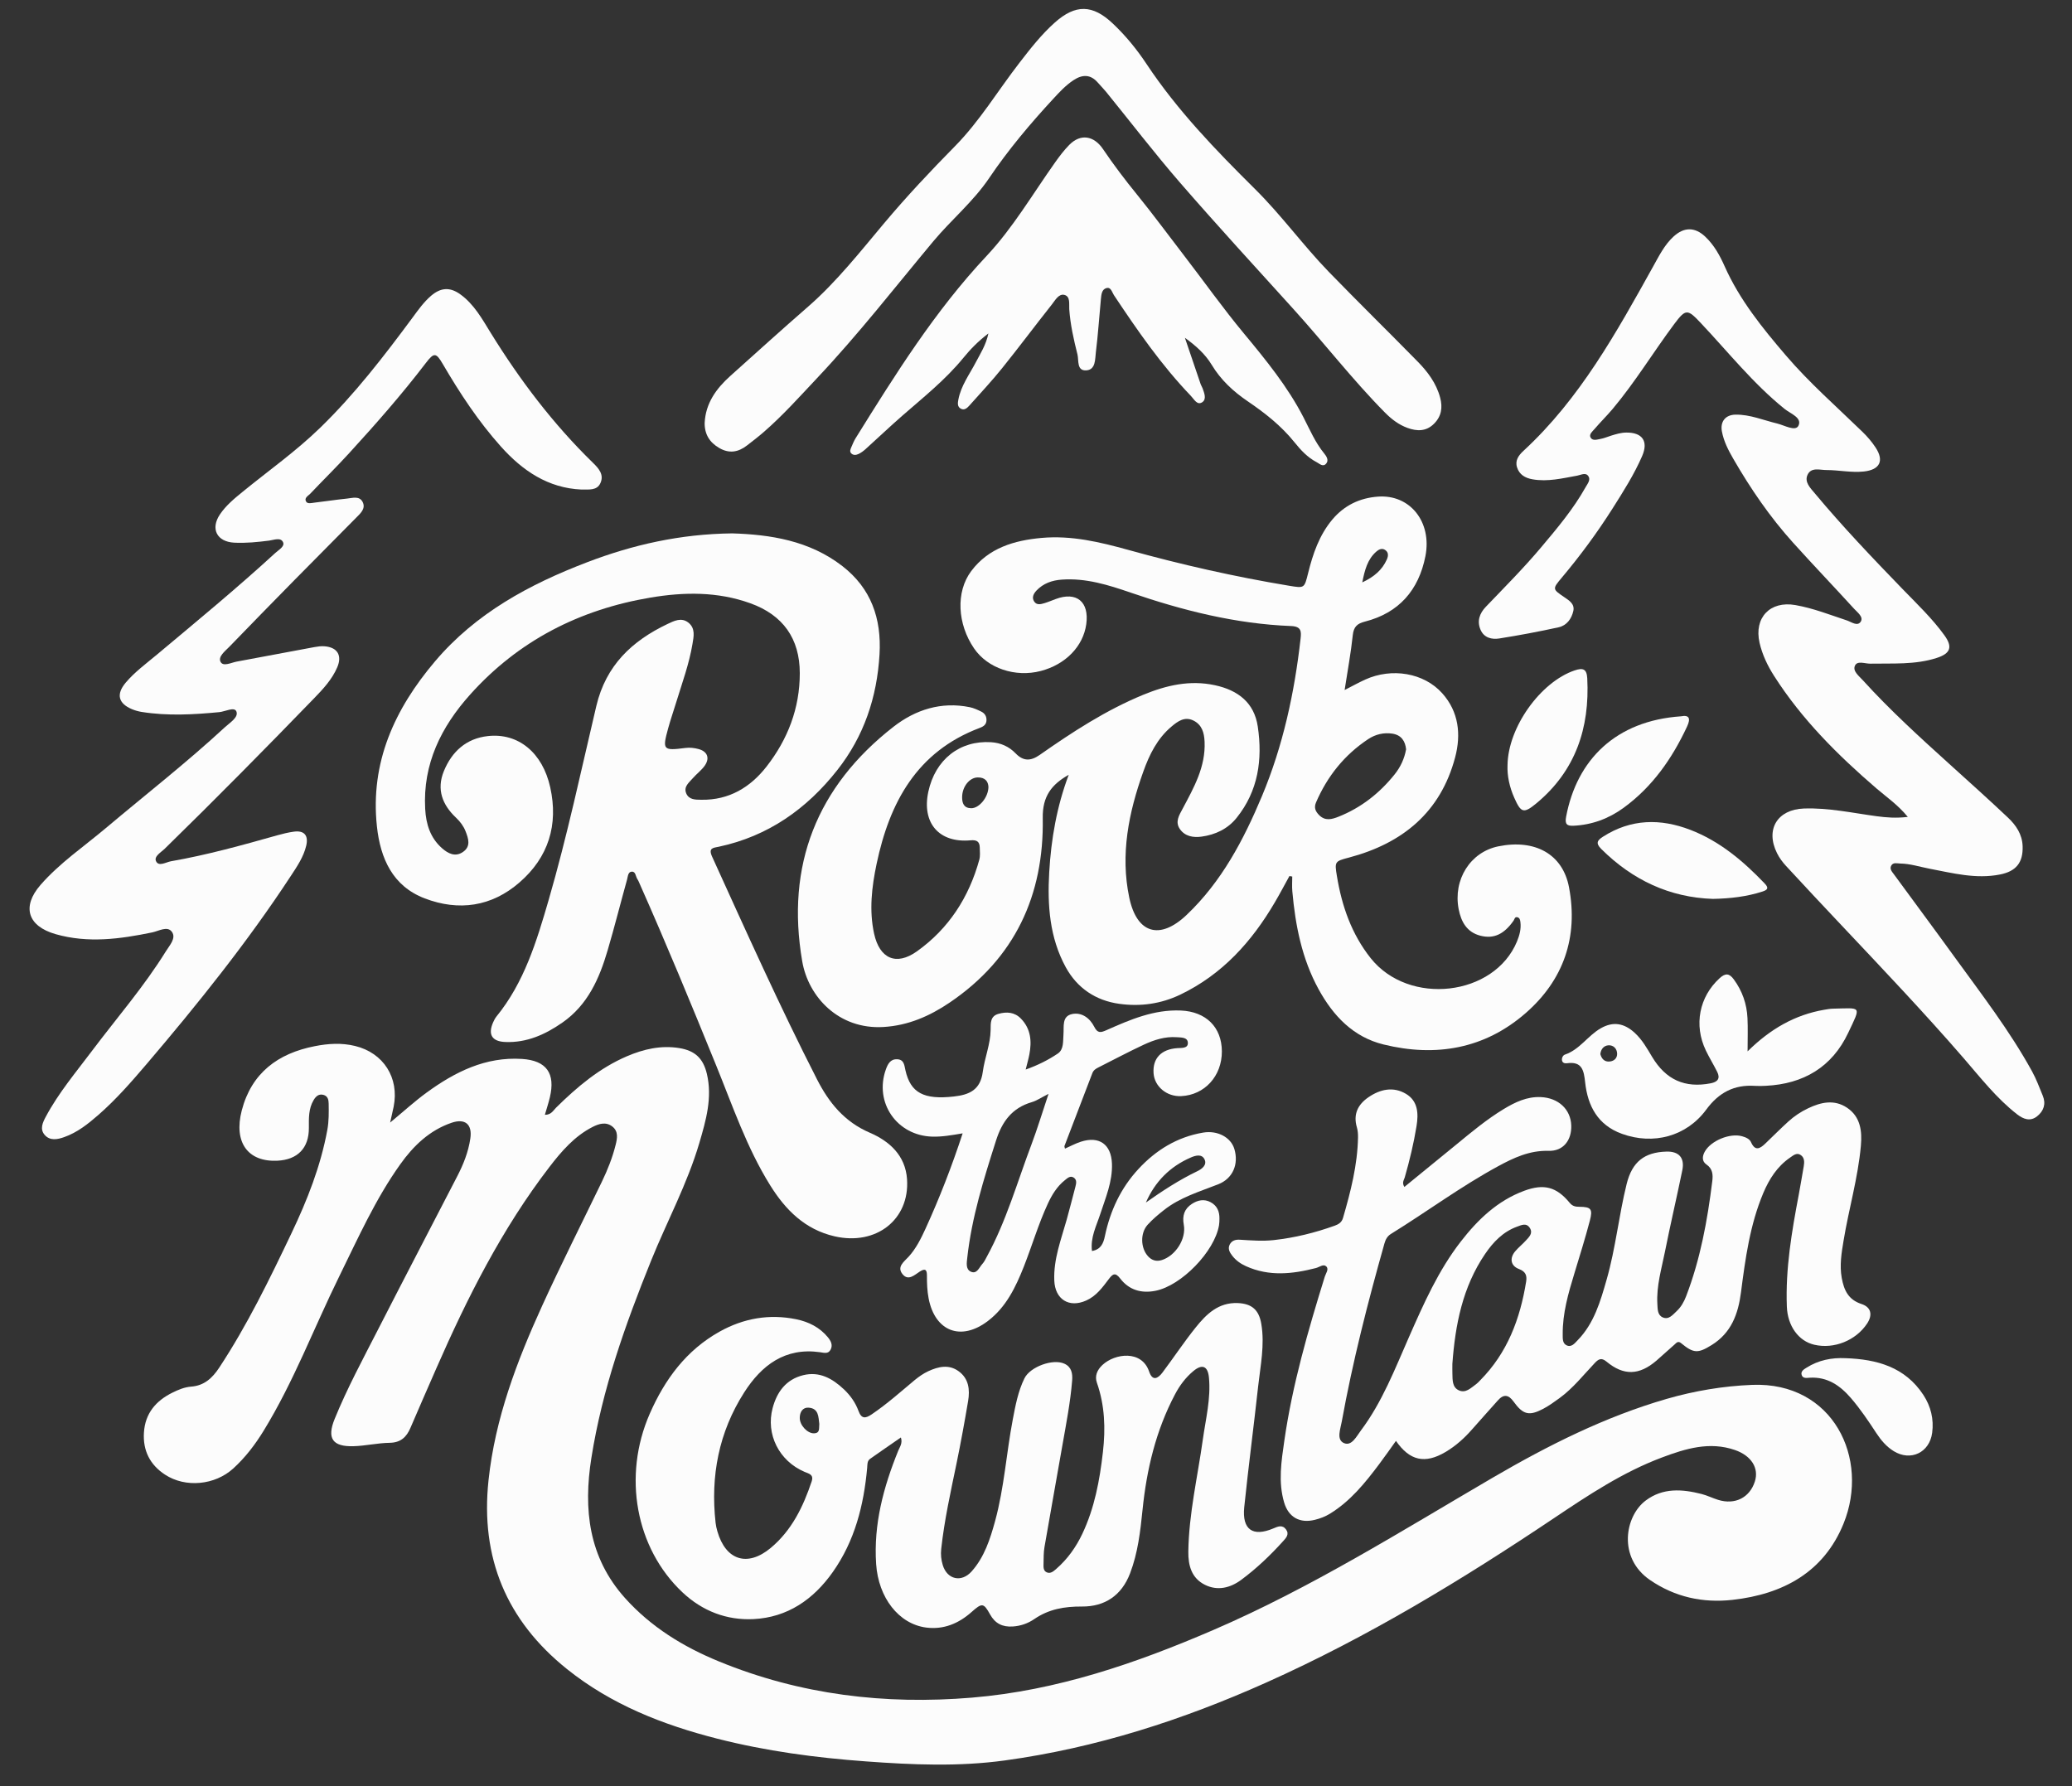
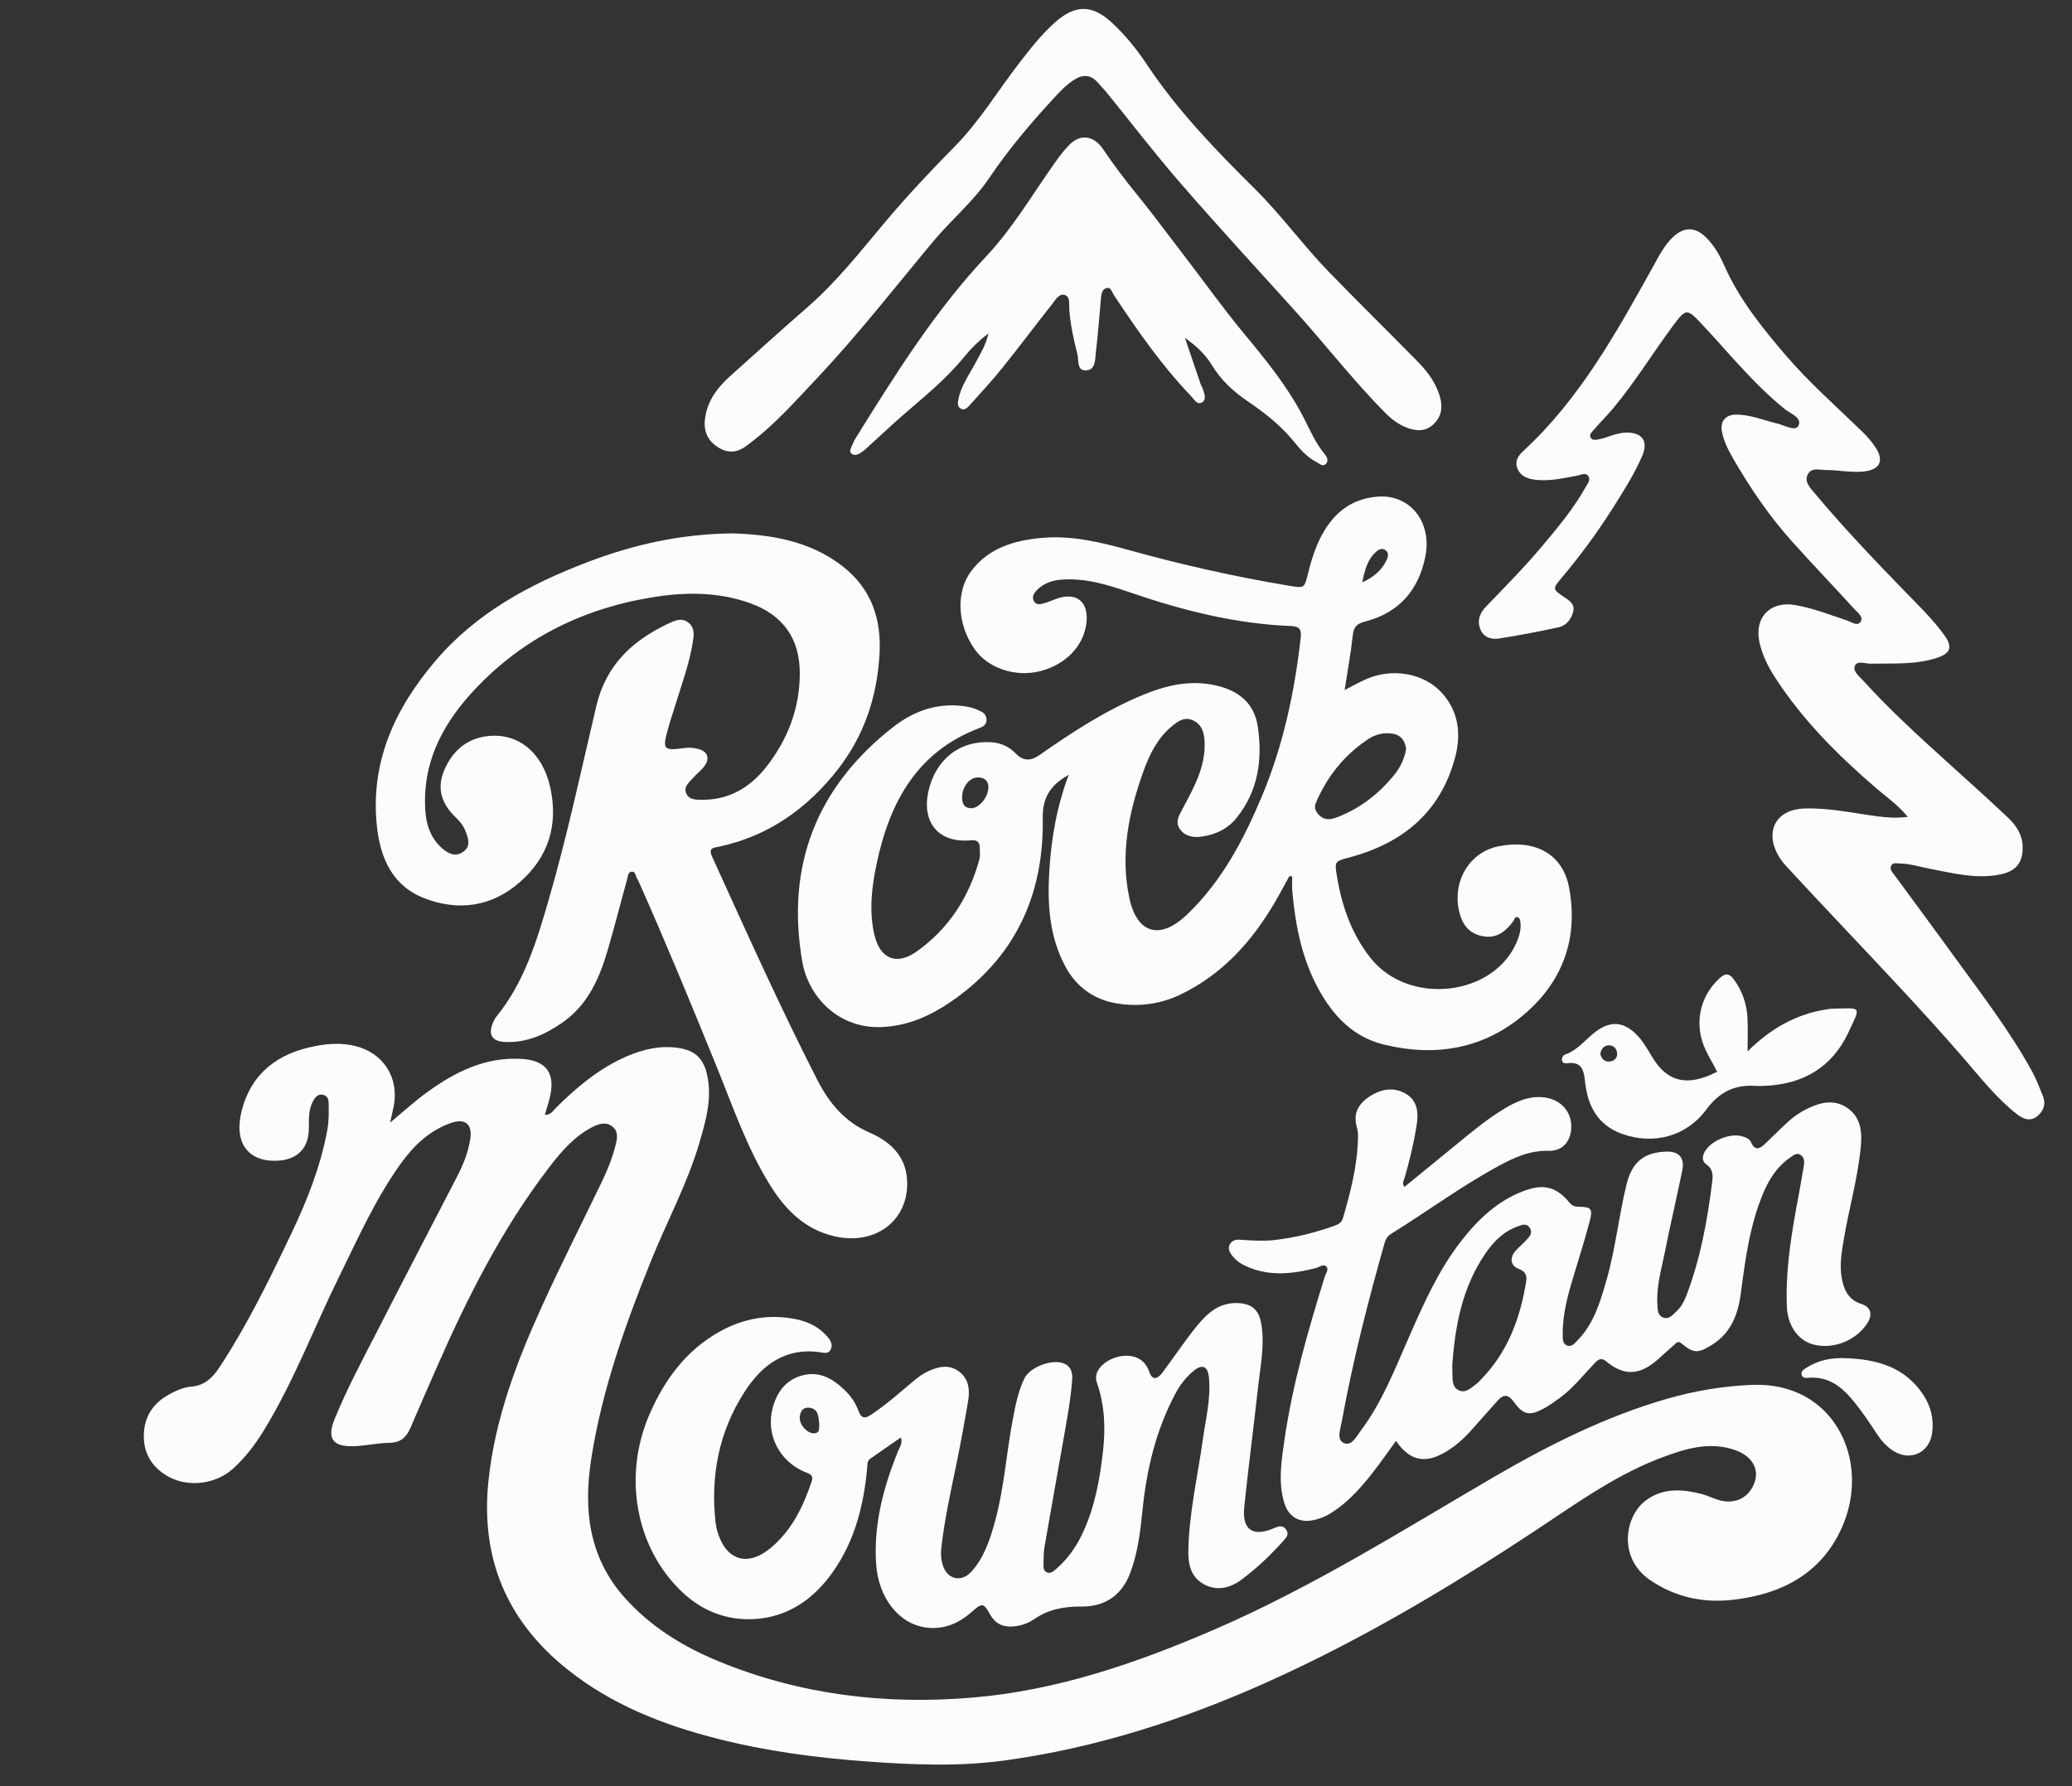
<svg xmlns="http://www.w3.org/2000/svg" width="58" height="50" viewBox="0 0 58 50" fill="none">
  <rect x="0" y="0" width="58" height="50" fill="#333333" stroke="none" />
  <g clip-path="url(#clip0_707_28)">
    <path d="M33.918 10.212C34.173 10.636 34.524 10.96 34.926 11.233C35.412 11.563 35.867 11.922 36.238 12.384C36.411 12.6 36.602 12.805 36.852 12.936C36.935 12.979 37.034 13.085 37.124 12.976C37.202 12.883 37.131 12.772 37.069 12.696C36.818 12.391 36.666 12.03 36.488 11.684C36.045 10.822 35.43 10.07 34.821 9.336C34.231 8.626 33.699 7.873 33.139 7.146C32.703 6.581 32.28 6.003 31.828 5.447C31.493 5.036 31.172 4.612 30.875 4.173C30.623 3.8 30.251 3.732 29.932 4.055C29.782 4.207 29.653 4.379 29.528 4.556C28.906 5.433 28.353 6.38 27.623 7.158C26.169 8.706 25.061 10.483 23.95 12.268C23.902 12.345 23.868 12.433 23.831 12.517C23.807 12.573 23.777 12.636 23.826 12.689C23.883 12.75 23.964 12.74 24.027 12.711C24.1 12.677 24.168 12.627 24.228 12.573C24.571 12.264 24.905 11.945 25.252 11.642C25.847 11.123 26.465 10.632 26.969 10.015C27.161 9.78 27.374 9.558 27.668 9.334C27.597 9.665 27.444 9.895 27.318 10.136C27.139 10.48 26.899 10.797 26.826 11.19C26.809 11.279 26.795 11.385 26.893 11.439C26.994 11.496 27.071 11.423 27.133 11.355C27.44 11.011 27.756 10.674 28.045 10.315C28.521 9.724 28.974 9.116 29.445 8.522C29.537 8.406 29.635 8.217 29.793 8.255C29.969 8.297 29.921 8.517 29.931 8.655C29.961 9.088 30.056 9.507 30.161 9.923C30.202 10.088 30.133 10.392 30.416 10.367C30.671 10.345 30.652 10.057 30.675 9.867C30.737 9.369 30.769 8.868 30.817 8.368C30.829 8.248 30.84 8.097 30.976 8.063C31.099 8.032 31.128 8.181 31.18 8.26C31.837 9.249 32.512 10.224 33.337 11.084C33.424 11.174 33.51 11.352 33.65 11.262C33.784 11.176 33.71 11.003 33.662 10.867C33.648 10.829 33.623 10.794 33.61 10.756C33.462 10.323 33.315 9.889 33.168 9.456C33.466 9.671 33.734 9.907 33.918 10.212Z" fill="#FCFCFC" />
-     <path d="M51.305 28.236C51.224 28.238 51.143 28.253 51.062 28.267C50.249 28.408 49.563 28.796 48.919 29.431C48.919 29.066 48.93 28.782 48.916 28.499C48.897 28.102 48.77 27.738 48.532 27.415C48.407 27.245 48.299 27.234 48.135 27.384C47.568 27.902 47.408 28.691 47.75 29.405C47.847 29.608 47.966 29.8 48.067 30.002C48.162 30.19 48.081 30.288 47.887 30.325C47.165 30.465 46.632 30.228 46.247 29.586C46.105 29.349 45.971 29.108 45.763 28.916C45.464 28.64 45.157 28.586 44.809 28.785C44.448 28.991 44.219 29.382 43.805 29.522C43.753 29.54 43.715 29.61 43.723 29.677C43.732 29.755 43.802 29.772 43.861 29.764C44.287 29.704 44.336 29.964 44.372 30.3C44.444 30.961 44.727 31.495 45.4 31.739C46.282 32.059 47.209 31.813 47.763 31.06C48.112 30.585 48.543 30.358 49.124 30.397C49.227 30.404 49.33 30.4 49.432 30.395C50.484 30.343 51.283 29.871 51.735 28.913C52.104 28.134 52.11 28.221 51.305 28.236ZM45.059 29.715C44.915 29.73 44.834 29.642 44.797 29.508C44.812 29.366 44.897 29.268 45.028 29.261C45.161 29.255 45.261 29.35 45.267 29.491C45.272 29.621 45.185 29.703 45.059 29.715Z" fill="#FCFCFC" />
+     <path d="M51.305 28.236C51.224 28.238 51.143 28.253 51.062 28.267C50.249 28.408 49.563 28.796 48.919 29.431C48.919 29.066 48.93 28.782 48.916 28.499C48.897 28.102 48.77 27.738 48.532 27.415C48.407 27.245 48.299 27.234 48.135 27.384C47.568 27.902 47.408 28.691 47.75 29.405C47.847 29.608 47.966 29.8 48.067 30.002C47.165 30.465 46.632 30.228 46.247 29.586C46.105 29.349 45.971 29.108 45.763 28.916C45.464 28.64 45.157 28.586 44.809 28.785C44.448 28.991 44.219 29.382 43.805 29.522C43.753 29.54 43.715 29.61 43.723 29.677C43.732 29.755 43.802 29.772 43.861 29.764C44.287 29.704 44.336 29.964 44.372 30.3C44.444 30.961 44.727 31.495 45.4 31.739C46.282 32.059 47.209 31.813 47.763 31.06C48.112 30.585 48.543 30.358 49.124 30.397C49.227 30.404 49.33 30.4 49.432 30.395C50.484 30.343 51.283 29.871 51.735 28.913C52.104 28.134 52.11 28.221 51.305 28.236ZM45.059 29.715C44.915 29.73 44.834 29.642 44.797 29.508C44.812 29.366 44.897 29.268 45.028 29.261C45.161 29.255 45.261 29.35 45.267 29.491C45.272 29.621 45.185 29.703 45.059 29.715Z" fill="#FCFCFC" />
    <path d="M18.93 19.655C19.095 19.116 19.291 18.586 19.384 18.027C19.42 17.815 19.47 17.588 19.268 17.428C19.073 17.275 18.869 17.381 18.688 17.466C17.69 17.941 16.961 18.626 16.692 19.765C16.264 21.58 15.877 23.405 15.357 25.197C15.021 26.351 14.675 27.502 13.895 28.458C13.857 28.506 13.829 28.562 13.804 28.618C13.652 28.962 13.773 29.155 14.146 29.169C14.749 29.193 15.266 28.958 15.746 28.623C16.453 28.13 16.778 27.392 17.009 26.603C17.203 25.945 17.37 25.279 17.554 24.618C17.577 24.535 17.578 24.405 17.686 24.4C17.796 24.395 17.791 24.533 17.84 24.606C17.863 24.639 17.879 24.678 17.895 24.715C18.645 26.402 19.349 28.108 20.044 29.818C20.508 30.957 20.903 32.127 21.558 33.179C21.988 33.87 22.534 34.419 23.363 34.609C24.526 34.876 25.467 34.139 25.39 33.01C25.345 32.343 24.895 31.944 24.347 31.708C23.635 31.402 23.203 30.867 22.869 30.213C21.824 28.166 20.885 26.07 19.933 23.979C19.819 23.728 19.973 23.735 20.124 23.702C21.501 23.408 22.581 22.645 23.438 21.557C24.183 20.611 24.55 19.521 24.62 18.316C24.678 17.312 24.383 16.471 23.583 15.849C22.655 15.128 21.554 14.964 20.498 14.931C19.04 14.948 17.716 15.249 16.433 15.74C14.816 16.358 13.316 17.168 12.175 18.516C11.048 19.846 10.358 21.343 10.551 23.135C10.647 24.028 10.99 24.806 11.889 25.149C12.84 25.512 13.759 25.383 14.54 24.704C15.354 23.999 15.635 23.089 15.402 22.039C15.188 21.07 14.508 20.511 13.658 20.605C13.053 20.671 12.65 21.036 12.424 21.588C12.215 22.101 12.383 22.53 12.768 22.893C12.881 23 12.973 23.121 13.031 23.267C13.113 23.476 13.186 23.693 12.96 23.849C12.745 23.998 12.543 23.894 12.374 23.745C12.044 23.455 11.925 23.069 11.902 22.645C11.832 21.385 12.35 20.346 13.162 19.441C14.515 17.933 16.224 17.062 18.211 16.728C19.151 16.57 20.087 16.558 21.002 16.887C21.917 17.215 22.387 17.876 22.388 18.843C22.389 19.826 22.051 20.697 21.457 21.459C21.004 22.041 20.405 22.401 19.634 22.388C19.468 22.386 19.286 22.391 19.209 22.209C19.13 22.02 19.288 21.907 19.392 21.786C19.499 21.663 19.637 21.563 19.729 21.431C19.877 21.217 19.798 21.031 19.549 20.967C19.43 20.936 19.31 20.922 19.183 20.938C18.559 21.018 18.537 20.994 18.703 20.389C18.771 20.142 18.855 19.9 18.93 19.655Z" fill="#FCFCFC" />
-     <path d="M28.578 28.514C28.399 28.33 28.177 28.317 27.949 28.381C27.716 28.446 27.732 28.641 27.73 28.831C27.724 29.235 27.562 29.613 27.51 30.006C27.443 30.51 27.136 30.647 26.698 30.695C25.863 30.788 25.488 30.596 25.345 29.96C25.313 29.818 25.308 29.66 25.113 29.652C24.921 29.644 24.85 29.79 24.797 29.938C24.466 30.867 25.108 31.79 26.095 31.818C26.37 31.826 26.638 31.778 26.947 31.726C26.641 32.659 26.3 33.535 25.909 34.392C25.781 34.67 25.645 34.948 25.435 35.179C25.306 35.321 25.096 35.461 25.265 35.669C25.426 35.867 25.601 35.688 25.75 35.593C25.907 35.494 25.948 35.553 25.947 35.709C25.946 35.924 25.954 36.137 25.995 36.351C26.175 37.274 26.904 37.553 27.657 36.976C28.166 36.587 28.432 36.031 28.66 35.455C28.889 34.873 29.065 34.271 29.328 33.702C29.445 33.448 29.588 33.212 29.81 33.036C29.879 32.981 29.958 32.901 30.056 32.965C30.148 33.026 30.128 33.125 30.104 33.217C30.023 33.525 29.945 33.833 29.86 34.139C29.703 34.7 29.487 35.249 29.512 35.847C29.533 36.372 29.923 36.62 30.403 36.407C30.687 36.282 30.863 36.037 31.042 35.8C31.151 35.656 31.222 35.614 31.358 35.791C31.605 36.112 31.95 36.213 32.347 36.133C33.074 35.987 33.998 35.034 34.123 34.3C34.134 34.239 34.134 34.177 34.135 34.116C34.139 33.916 34.071 33.752 33.889 33.654C33.706 33.555 33.526 33.596 33.364 33.701C33.153 33.838 33.09 34.03 33.137 34.285C33.211 34.684 32.903 35.153 32.523 35.273C32.367 35.322 32.24 35.281 32.134 35.165C31.927 34.936 31.914 34.519 32.124 34.286C32.26 34.135 32.419 34.002 32.58 33.875C33.031 33.518 33.576 33.359 34.101 33.152C34.511 32.991 34.679 32.588 34.553 32.165C34.456 31.838 34.082 31.637 33.679 31.705C32.952 31.828 32.358 32.193 31.864 32.728C31.371 33.261 31.076 33.897 30.928 34.605C30.887 34.8 30.821 34.975 30.567 35.02C30.519 34.642 30.687 34.327 30.794 34C30.946 33.533 31.145 33.079 31.126 32.572C31.105 32.034 30.77 31.793 30.254 31.961C30.103 32.01 29.961 32.087 29.811 32.154C29.803 32.116 29.791 32.094 29.797 32.079C30.056 31.399 30.319 30.72 30.578 30.04C30.611 29.955 30.677 29.915 30.752 29.878C31.174 29.666 31.59 29.443 32.018 29.244C32.306 29.11 32.611 29.011 32.939 29.035C33.069 29.044 33.251 29.033 33.251 29.2C33.251 29.353 33.073 29.332 32.955 29.341C32.504 29.372 32.262 29.627 32.291 30.043C32.317 30.416 32.661 30.703 33.062 30.684C33.721 30.654 34.205 30.122 34.203 29.431C34.2 28.752 33.756 28.319 33.058 28.288C32.3 28.255 31.633 28.544 30.967 28.84C30.812 28.908 30.724 28.929 30.631 28.744C30.509 28.502 30.281 28.329 30.008 28.387C29.72 28.449 29.786 28.736 29.769 28.955C29.754 29.146 29.782 29.377 29.611 29.492C29.346 29.671 29.055 29.818 28.711 29.94C28.753 29.771 28.79 29.645 28.814 29.517C28.885 29.148 28.856 28.8 28.578 28.514ZM33.334 32.402C33.463 32.346 33.642 32.294 33.718 32.455C33.795 32.615 33.638 32.727 33.517 32.785C33.008 33.03 32.54 33.335 32.076 33.663C32.332 33.076 32.752 32.654 33.334 32.402ZM28.884 30.852C29.018 30.813 29.139 30.728 29.351 30.621C29.175 31.145 29.04 31.594 28.875 32.032C28.477 33.085 28.171 34.175 27.628 35.171C27.589 35.243 27.554 35.321 27.5 35.38C27.409 35.478 27.347 35.676 27.176 35.598C27.027 35.531 27.061 35.349 27.076 35.208C27.2 34.081 27.537 33.007 27.88 31.931C28.052 31.391 28.331 31.014 28.884 30.852Z" fill="#FCFCFC" />
    <path d="M38.214 19.024C38.033 19.107 37.859 19.203 37.639 19.316C37.723 18.77 37.815 18.278 37.867 17.782C37.892 17.547 37.989 17.456 38.206 17.401C39.16 17.157 39.712 16.521 39.9 15.572C40.09 14.612 39.47 13.837 38.575 13.902C38.064 13.938 37.628 14.146 37.292 14.547C36.927 14.985 36.75 15.507 36.616 16.048C36.511 16.471 36.515 16.468 36.079 16.396C34.561 16.144 33.063 15.805 31.581 15.393C30.787 15.173 29.991 14.983 29.158 15.058C28.389 15.127 27.674 15.338 27.188 15.985C26.748 16.571 26.8 17.47 27.267 18.152C27.647 18.708 28.42 18.969 29.133 18.783C29.827 18.602 30.321 18.094 30.407 17.473C30.494 16.844 30.134 16.55 29.549 16.77C29.443 16.809 29.339 16.854 29.231 16.886C29.133 16.915 29.02 16.945 28.95 16.84C28.873 16.726 28.935 16.615 29.012 16.533C29.204 16.33 29.449 16.244 29.727 16.225C30.399 16.178 31.023 16.374 31.646 16.588C33.106 17.089 34.593 17.465 36.143 17.525C36.432 17.537 36.428 17.681 36.406 17.88C36.235 19.394 35.916 20.874 35.326 22.284C34.812 23.51 34.197 24.681 33.216 25.612C32.466 26.324 31.823 26.136 31.611 25.129C31.356 23.916 31.594 22.745 32.003 21.602C32.173 21.125 32.395 20.673 32.794 20.338C32.968 20.191 33.162 20.05 33.406 20.17C33.645 20.288 33.708 20.509 33.719 20.761C33.751 21.465 33.419 22.047 33.106 22.636C33.007 22.821 32.887 23.005 33.027 23.207C33.17 23.414 33.404 23.452 33.634 23.42C34.022 23.367 34.367 23.204 34.615 22.895C35.222 22.141 35.345 21.26 35.208 20.338C35.109 19.668 34.651 19.32 34.01 19.182C33.306 19.029 32.647 19.184 32 19.45C30.959 19.879 30.023 20.489 29.106 21.131C28.854 21.307 28.648 21.316 28.428 21.088C28.244 20.898 28.015 20.795 27.744 20.777C26.869 20.721 26.18 21.26 25.986 22.163C25.798 23.037 26.285 23.604 27.168 23.523C27.345 23.507 27.423 23.56 27.426 23.729C27.428 23.841 27.442 23.96 27.413 24.066C27.124 25.119 26.556 25.998 25.666 26.632C25.085 27.045 24.621 26.835 24.468 26.136C24.325 25.482 24.403 24.825 24.538 24.183C24.9 22.466 25.663 21.04 27.424 20.377C27.525 20.339 27.61 20.288 27.614 20.163C27.618 20.046 27.561 19.964 27.462 19.917C27.361 19.868 27.257 19.82 27.148 19.797C26.347 19.632 25.62 19.869 25.009 20.346C22.864 22.019 21.994 24.225 22.456 26.91C22.627 27.907 23.478 28.823 24.729 28.749C25.425 28.708 26.025 28.443 26.581 28.067C28.407 26.832 29.227 25.061 29.189 22.898C29.179 22.288 29.438 21.959 29.916 21.689C29.582 22.574 29.423 23.487 29.37 24.419C29.317 25.341 29.38 26.249 29.834 27.078C30.155 27.662 30.673 28.009 31.329 28.1C31.916 28.182 32.492 28.105 33.039 27.843C34.214 27.279 35.038 26.363 35.684 25.262C35.827 25.019 35.958 24.77 36.094 24.523C36.12 24.528 36.147 24.532 36.173 24.537C36.173 24.674 36.163 24.813 36.175 24.95C36.26 25.906 36.443 26.838 36.91 27.691C37.319 28.437 37.879 29.031 38.731 29.239C40.194 29.598 41.562 29.361 42.709 28.358C43.767 27.434 44.184 26.233 43.92 24.837C43.746 23.913 42.973 23.482 41.941 23.692C41.158 23.852 40.672 24.623 40.831 25.449C40.9 25.805 41.06 26.093 41.434 26.192C41.813 26.291 42.101 26.153 42.368 25.773C42.395 25.734 42.4 25.664 42.467 25.675C42.542 25.688 42.553 25.755 42.56 25.816C42.583 26.005 42.535 26.181 42.464 26.355C41.827 27.891 39.442 28.167 38.371 26.825C37.833 26.149 37.56 25.361 37.422 24.518C37.356 24.118 37.365 24.11 37.761 24.006C39.26 23.609 40.326 22.738 40.733 21.199C40.902 20.561 40.837 19.927 40.371 19.406C39.859 18.835 38.962 18.684 38.214 19.024ZM38.519 15.447C38.59 15.383 38.677 15.336 38.768 15.392C38.874 15.458 38.865 15.563 38.82 15.663C38.69 15.952 38.47 16.145 38.133 16.303C38.204 15.95 38.279 15.663 38.519 15.447ZM27.182 22.625C26.978 22.62 26.93 22.481 26.932 22.31C26.936 22.02 27.138 21.766 27.368 21.763C27.574 21.76 27.663 21.873 27.669 22.032C27.663 22.327 27.402 22.631 27.182 22.625ZM39.041 21.675C38.618 22.204 38.1 22.611 37.467 22.863C37.283 22.936 37.095 22.989 36.925 22.817C36.824 22.714 36.775 22.612 36.839 22.462C37.155 21.729 37.634 21.131 38.301 20.689C38.502 20.557 38.733 20.5 38.975 20.537C39.227 20.576 39.335 20.745 39.36 20.975C39.312 21.242 39.202 21.473 39.041 21.675Z" fill="#FCFCFC" />
    <path d="M33.264 43.432C33.258 43.828 33.357 44.18 33.731 44.365C34.084 44.54 34.439 44.451 34.745 44.225C35.174 43.907 35.56 43.539 35.918 43.142C35.997 43.054 36.098 42.952 36.001 42.817C35.897 42.673 35.77 42.732 35.643 42.786C35.068 43.029 34.765 42.82 34.829 42.191C34.946 41.061 35.095 39.934 35.219 38.804C35.283 38.226 35.406 37.649 35.307 37.062C35.241 36.665 35.039 36.493 34.645 36.477C34.105 36.456 33.768 36.788 33.47 37.16C33.143 37.567 32.854 38.005 32.54 38.422C32.416 38.587 32.262 38.675 32.167 38.395C31.959 37.782 31.206 37.886 30.86 38.21C30.71 38.35 30.639 38.519 30.705 38.708C30.927 39.343 30.949 39.989 30.873 40.649C30.783 41.438 30.64 42.211 30.298 42.934C30.121 43.309 29.884 43.642 29.57 43.916C29.492 43.983 29.408 44.063 29.299 44.014C29.201 43.97 29.209 43.86 29.211 43.769C29.215 43.615 29.211 43.459 29.237 43.309C29.4 42.36 29.573 41.413 29.738 40.464C29.844 39.859 29.963 39.256 30.012 38.643C30.027 38.447 29.995 38.266 29.796 38.175C29.474 38.026 28.835 38.261 28.676 38.585C28.498 38.948 28.425 39.343 28.35 39.735C28.17 40.681 28.11 41.648 27.855 42.58C27.716 43.085 27.557 43.586 27.198 43.989C26.915 44.307 26.514 44.219 26.39 43.812C26.346 43.667 26.329 43.517 26.347 43.358C26.435 42.552 26.611 41.762 26.775 40.97C26.895 40.389 27.001 39.804 27.1 39.218C27.153 38.901 27.119 38.591 26.834 38.385C26.56 38.185 26.265 38.256 25.986 38.384C25.849 38.447 25.72 38.538 25.602 38.635C25.209 38.963 24.826 39.305 24.4 39.593C24.228 39.709 24.115 39.725 24.032 39.498C23.947 39.264 23.801 39.059 23.621 38.89C23.303 38.591 22.941 38.383 22.483 38.496C22.005 38.615 21.75 38.959 21.628 39.415C21.432 40.147 21.806 40.896 22.521 41.202C22.645 41.255 22.785 41.275 22.72 41.471C22.482 42.181 22.161 42.843 21.573 43.333C20.922 43.874 20.315 43.679 20.081 42.867C20.058 42.789 20.04 42.708 20.031 42.627C19.885 41.32 20.121 40.089 20.832 38.978C21.317 38.219 21.975 37.714 22.954 37.853C23.065 37.868 23.184 37.911 23.252 37.778C23.318 37.649 23.256 37.536 23.177 37.438C22.946 37.156 22.635 37.001 22.286 36.93C21.532 36.776 20.815 36.903 20.146 37.275C19.21 37.797 18.61 38.612 18.188 39.575C17.424 41.319 17.792 43.339 19.103 44.574C19.66 45.099 20.342 45.361 21.092 45.324C22.044 45.277 22.771 44.774 23.313 44.005C23.929 43.132 24.179 42.136 24.274 41.091C24.282 40.999 24.27 40.898 24.357 40.837C24.638 40.639 24.922 40.444 25.218 40.239C25.271 40.401 25.187 40.504 25.143 40.612C24.73 41.629 24.451 42.67 24.525 43.782C24.588 44.721 25.155 45.461 25.928 45.561C26.413 45.623 26.834 45.448 27.195 45.127C27.488 44.866 27.533 44.865 27.714 45.192C27.856 45.449 28.063 45.549 28.348 45.531C28.57 45.517 28.777 45.444 28.952 45.323C29.359 45.044 29.796 44.969 30.286 44.972C30.924 44.977 31.397 44.664 31.634 44.041C31.852 43.469 31.921 42.869 31.982 42.268C32.097 41.136 32.355 40.046 32.891 39.033C33.021 38.785 33.187 38.563 33.401 38.384C33.649 38.175 33.809 38.236 33.841 38.559C33.898 39.147 33.751 39.72 33.67 40.296C33.525 41.34 33.279 42.37 33.264 43.432ZM22.783 40.123C22.602 40.127 22.386 39.898 22.387 39.692C22.387 39.528 22.471 39.394 22.633 39.405C22.924 39.424 22.908 39.674 22.934 39.859C22.921 39.987 22.961 40.119 22.783 40.123Z" fill="#FCFCFC" />
    <path d="M52.09 32.076C52.127 31.666 52.082 31.261 51.7 31.007C51.345 30.771 50.974 30.853 50.617 31.023C50.411 31.12 50.223 31.246 50.056 31.398C49.836 31.599 49.626 31.81 49.411 32.016C49.265 32.155 49.13 32.231 49.016 31.975C48.974 31.88 48.868 31.837 48.767 31.808C48.429 31.71 47.889 31.931 47.719 32.241C47.649 32.37 47.636 32.509 47.769 32.599C47.945 32.719 47.952 32.889 47.931 33.063C47.795 34.163 47.597 35.25 47.197 36.29C47.138 36.442 47.057 36.588 46.934 36.703C46.823 36.806 46.713 36.953 46.542 36.877C46.393 36.809 46.402 36.644 46.393 36.498C46.365 35.998 46.509 35.523 46.605 35.043C46.757 34.279 46.936 33.521 47.092 32.758C47.163 32.41 46.995 32.227 46.647 32.237C46.031 32.255 45.688 32.522 45.534 33.142C45.314 34.027 45.226 34.94 44.974 35.818C44.799 36.43 44.624 37.045 44.161 37.519C44.079 37.603 43.989 37.727 43.849 37.658C43.735 37.601 43.745 37.469 43.744 37.355C43.738 36.762 43.901 36.202 44.072 35.642C44.221 35.152 44.374 34.663 44.504 34.168C44.59 33.842 44.535 33.784 44.209 33.782C44.101 33.782 44.018 33.766 43.941 33.673C43.57 33.222 43.217 33.131 42.669 33.333C41.919 33.61 41.369 34.139 40.891 34.755C40.262 35.565 39.852 36.495 39.442 37.425C39.045 38.326 38.691 39.25 38.094 40.045C37.973 40.205 37.835 40.497 37.614 40.394C37.405 40.297 37.522 40.003 37.558 39.801C37.863 38.115 38.288 36.459 38.753 34.811C38.785 34.698 38.832 34.606 38.937 34.541C39.94 33.921 40.889 33.216 41.928 32.651C42.372 32.41 42.814 32.201 43.348 32.216C43.758 32.228 43.996 31.921 43.983 31.507C43.969 31.056 43.626 30.733 43.13 30.711C42.743 30.694 42.41 30.854 42.091 31.047C41.625 31.33 41.206 31.677 40.786 32.023C40.298 32.424 39.807 32.822 39.312 33.226C39.236 33.106 39.301 33.032 39.322 32.96C39.458 32.487 39.573 32.009 39.652 31.523C39.709 31.175 39.695 30.82 39.354 30.619C39.002 30.411 38.639 30.489 38.311 30.712C38.01 30.917 37.873 31.191 37.983 31.561C38.008 31.648 38.015 31.743 38.014 31.835C38 32.611 37.809 33.354 37.594 34.094C37.557 34.222 37.467 34.273 37.359 34.312C36.807 34.51 36.244 34.649 35.658 34.714C35.338 34.749 35.026 34.723 34.709 34.704C34.591 34.696 34.48 34.724 34.422 34.84C34.363 34.958 34.422 35.059 34.493 35.151C34.595 35.284 34.729 35.378 34.881 35.446C35.526 35.737 36.18 35.666 36.838 35.496C36.933 35.471 37.044 35.376 37.123 35.449C37.208 35.528 37.114 35.642 37.085 35.734C36.617 37.242 36.178 38.758 35.952 40.325C35.869 40.903 35.775 41.485 35.947 42.063C36.07 42.475 36.387 42.649 36.805 42.545C36.955 42.508 37.098 42.454 37.231 42.372C37.802 42.02 38.214 41.51 38.608 40.984C38.766 40.773 38.917 40.557 39.076 40.335C39.462 40.893 39.888 40.986 40.462 40.647C40.746 40.479 40.991 40.26 41.209 40.01C41.444 39.74 41.688 39.476 41.925 39.206C42.089 39.019 42.227 39.038 42.369 39.236C42.633 39.602 42.803 39.645 43.197 39.438C43.359 39.352 43.51 39.243 43.658 39.135C44.034 38.86 44.321 38.494 44.638 38.159C44.739 38.052 44.821 37.992 44.97 38.116C45.451 38.516 45.887 38.501 46.368 38.088C46.539 37.941 46.703 37.785 46.874 37.638C46.923 37.595 46.97 37.527 47.056 37.598C47.41 37.89 47.53 37.889 47.912 37.653C48.464 37.312 48.656 36.781 48.734 36.178C48.856 35.233 48.984 34.288 49.358 33.398C49.525 33.003 49.748 32.653 50.108 32.405C50.2 32.342 50.298 32.253 50.412 32.337C50.514 32.411 50.511 32.532 50.491 32.648C50.445 32.91 50.402 33.173 50.353 33.435C50.156 34.473 49.977 35.514 50.018 36.577C50.039 37.116 50.343 37.542 50.788 37.644C51.34 37.772 51.953 37.524 52.267 37.047C52.423 36.808 52.378 36.592 52.109 36.504C51.739 36.384 51.617 36.118 51.554 35.771C51.491 35.417 51.548 35.076 51.605 34.734C51.751 33.846 52.009 32.976 52.09 32.076ZM42.715 34.724C42.619 34.83 42.505 34.92 42.413 35.029C42.251 35.222 42.286 35.436 42.52 35.524C42.71 35.596 42.747 35.709 42.72 35.877C42.552 36.919 42.195 37.873 41.434 38.639C41.398 38.676 41.364 38.715 41.323 38.745C41.175 38.851 41.029 39.011 40.832 38.918C40.651 38.832 40.661 38.631 40.656 38.456C40.653 38.364 40.655 38.272 40.655 38.18C40.735 37.087 40.94 36.029 41.571 35.103C41.797 34.77 42.074 34.48 42.467 34.338C42.59 34.293 42.728 34.222 42.825 34.377C42.917 34.525 42.802 34.627 42.715 34.724Z" fill="#FCFCFC" />
-     <path d="M47.054 20.052C45.23 20.177 44.139 21.266 43.839 22.864C43.8 23.07 43.861 23.125 44.049 23.115C44.566 23.09 45.033 22.916 45.447 22.614C46.255 22.026 46.807 21.234 47.225 20.338C47.332 20.108 47.284 20.008 47.054 20.052Z" fill="#FCFCFC" />
-     <path d="M8.14 24.522C8.314 24.257 8.496 23.991 8.571 23.677C8.642 23.381 8.512 23.239 8.217 23.282C8.066 23.303 7.915 23.34 7.768 23.381C6.782 23.659 5.795 23.934 4.784 24.11C4.645 24.135 4.443 24.268 4.368 24.108C4.303 23.972 4.509 23.859 4.615 23.755C6.031 22.372 7.421 20.963 8.798 19.542C9.048 19.284 9.294 19.019 9.439 18.683C9.585 18.346 9.443 18.116 9.076 18.091C8.986 18.085 8.892 18.098 8.802 18.114C8.077 18.248 7.353 18.386 6.627 18.52C6.472 18.549 6.247 18.669 6.174 18.527C6.098 18.379 6.302 18.227 6.419 18.106C7.025 17.478 7.635 16.856 8.246 16.234C8.822 15.649 9.401 15.068 9.978 14.484C10.095 14.367 10.238 14.238 10.155 14.06C10.065 13.871 9.868 13.942 9.712 13.957C9.406 13.988 9.103 14.036 8.798 14.071C8.72 14.08 8.61 14.113 8.568 14.04C8.508 13.936 8.629 13.88 8.686 13.819C9.046 13.439 9.42 13.073 9.772 12.687C10.52 11.87 11.25 11.039 11.923 10.158C12.152 9.857 12.21 9.874 12.395 10.191C12.872 11.007 13.39 11.795 14.022 12.501C14.63 13.18 15.344 13.663 16.276 13.704C16.486 13.7 16.712 13.738 16.808 13.521C16.913 13.287 16.761 13.113 16.6 12.957C15.484 11.87 14.552 10.639 13.735 9.316C13.494 8.925 13.268 8.514 12.882 8.237C12.594 8.031 12.338 8.049 12.069 8.278C11.865 8.453 11.71 8.671 11.552 8.886C10.752 9.966 9.935 11.029 8.967 11.97C8.288 12.631 7.517 13.175 6.787 13.771C6.556 13.959 6.324 14.151 6.157 14.399C5.885 14.804 6.071 15.165 6.555 15.191C6.884 15.208 7.21 15.175 7.536 15.133C7.667 15.116 7.862 15.032 7.925 15.182C7.975 15.3 7.796 15.396 7.702 15.483C6.63 16.468 5.505 17.393 4.389 18.328C4.09 18.578 3.773 18.809 3.52 19.108C3.246 19.433 3.309 19.692 3.698 19.854C3.782 19.889 3.873 19.914 3.963 19.929C4.688 20.045 5.413 20.005 6.139 19.935C6.305 19.919 6.563 19.776 6.618 19.918C6.681 20.081 6.436 20.228 6.298 20.355C5.229 21.344 4.08 22.24 2.966 23.178C2.347 23.7 1.67 24.158 1.135 24.771C0.601 25.384 0.777 25.927 1.557 26.15C2.463 26.409 3.362 26.287 4.261 26.101C4.445 26.063 4.685 25.913 4.81 26.083C4.941 26.26 4.747 26.462 4.644 26.629C4.032 27.617 3.27 28.494 2.574 29.419C2.125 30.017 1.64 30.591 1.285 31.255C1.197 31.419 1.106 31.605 1.252 31.771C1.402 31.942 1.613 31.897 1.798 31.831C2.161 31.703 2.459 31.467 2.747 31.216C3.244 30.783 3.675 30.289 4.101 29.79C5.537 28.104 6.923 26.378 8.14 24.522Z" fill="#FCFCFC" />
    <path d="M49.046 38.767C48.233 38.8 47.436 38.934 46.655 39.159C44.927 39.659 43.335 40.461 41.79 41.362C39.222 42.862 36.702 44.448 33.961 45.63C31.795 46.563 29.58 47.325 27.21 47.522C24.773 47.726 22.401 47.443 20.125 46.509C19.126 46.099 18.222 45.545 17.495 44.734C16.476 43.597 16.326 42.252 16.554 40.813C16.857 38.895 17.502 37.083 18.225 35.292C18.67 34.19 19.24 33.139 19.577 31.992C19.762 31.362 19.945 30.728 19.787 30.06C19.683 29.623 19.451 29.41 19.013 29.339C18.499 29.256 18.014 29.369 17.547 29.569C16.779 29.899 16.154 30.427 15.566 31.007C15.487 31.085 15.43 31.21 15.252 31.207C15.303 31.031 15.354 30.878 15.391 30.722C15.553 30.047 15.298 29.687 14.611 29.643C13.59 29.578 12.735 30.007 11.942 30.585C11.614 30.824 11.312 31.1 10.921 31.424C10.967 31.215 10.995 31.098 11.019 30.981C11.181 30.171 10.734 29.473 9.939 29.28C9.561 29.188 9.185 29.212 8.811 29.286C7.78 29.487 7.04 30.035 6.767 31.087C6.536 31.98 6.94 32.531 7.763 32.492C8.331 32.465 8.65 32.138 8.646 31.571C8.645 31.302 8.635 31.037 8.779 30.795C8.841 30.691 8.922 30.614 9.054 30.649C9.175 30.682 9.199 30.785 9.2 30.892C9.204 31.139 9.208 31.383 9.163 31.628C8.976 32.646 8.601 33.596 8.158 34.525C7.544 35.813 6.922 37.095 6.134 38.289C5.942 38.579 5.714 38.789 5.352 38.816C5.164 38.83 4.992 38.903 4.828 38.984C4.365 39.212 4.063 39.564 4.029 40.102C3.997 40.608 4.2 41.005 4.618 41.279C5.194 41.657 6.018 41.574 6.53 41.107C6.867 40.8 7.14 40.442 7.377 40.056C8.223 38.678 8.79 37.164 9.501 35.72C10.026 34.653 10.511 33.563 11.206 32.59C11.574 32.074 12.024 31.64 12.643 31.429C13.021 31.301 13.224 31.475 13.166 31.868C13.111 32.248 12.97 32.6 12.794 32.938C12.055 34.369 11.309 35.796 10.576 37.23C10.156 38.051 9.717 38.864 9.368 39.72C9.146 40.265 9.306 40.501 9.898 40.484C10.235 40.474 10.57 40.394 10.906 40.389C11.214 40.384 11.376 40.233 11.487 39.976C11.726 39.42 11.968 38.865 12.211 38.311C13.081 36.325 14.053 34.394 15.381 32.666C15.718 32.227 16.083 31.804 16.59 31.546C16.767 31.456 16.964 31.395 17.142 31.536C17.316 31.673 17.278 31.87 17.233 32.049C17.144 32.408 17.007 32.751 16.846 33.084C16.288 34.238 15.71 35.383 15.178 36.549C14.466 38.111 13.859 39.708 13.675 41.436C13.443 43.601 14.175 45.363 15.869 46.721C17.11 47.717 18.557 48.284 20.081 48.672C21.444 49.019 22.833 49.205 24.237 49.307C25.539 49.403 26.834 49.459 28.132 49.28C30.683 48.93 33.104 48.148 35.445 47.1C38.282 45.83 40.927 44.223 43.504 42.495C44.467 41.849 45.435 41.206 46.529 40.797C47.185 40.551 47.856 40.345 48.566 40.591C49.026 40.751 49.243 41.099 49.122 41.474C48.976 41.927 48.564 42.133 48.092 41.985C47.935 41.936 47.786 41.861 47.628 41.821C47.087 41.684 46.55 41.643 46.068 42.004C45.481 42.445 45.283 43.609 46.185 44.228C46.887 44.71 47.671 44.878 48.499 44.785C49.905 44.629 51.052 44.013 51.605 42.651C52.345 40.829 51.313 38.677 49.046 38.767Z" fill="#FCFCFC" />
    <path d="M51.66 38.02C51.269 38.001 50.902 38.076 50.57 38.285C50.496 38.332 50.394 38.389 50.436 38.499C50.472 38.593 50.576 38.572 50.655 38.567C51.155 38.536 51.512 38.787 51.819 39.145C52.08 39.45 52.303 39.782 52.522 40.116C52.653 40.316 52.805 40.496 53.009 40.622C53.484 40.915 54.013 40.663 54.086 40.108C54.136 39.727 54.049 39.37 53.841 39.051C53.326 38.264 52.535 38.05 51.66 38.02Z" fill="#FCFCFC" />
    <path d="M57.181 30.67C57.087 30.443 57.002 30.21 56.884 29.995C56.26 28.859 55.469 27.834 54.711 26.788C54.152 26.015 53.582 25.25 53.019 24.48C52.967 24.408 52.886 24.328 52.94 24.232C52.994 24.133 53.104 24.171 53.192 24.173C53.471 24.177 53.736 24.265 54.008 24.317C54.661 24.441 55.309 24.614 55.984 24.48C56.437 24.391 56.633 24.145 56.618 23.689C56.607 23.354 56.433 23.101 56.208 22.888C55.678 22.388 55.137 21.901 54.596 21.413C53.752 20.649 52.908 19.884 52.142 19.039C52.037 18.923 51.853 18.786 51.925 18.633C51.992 18.487 52.205 18.58 52.352 18.578C52.976 18.566 53.607 18.614 54.213 18.418C54.603 18.292 54.664 18.109 54.427 17.782C54.083 17.307 53.658 16.903 53.251 16.483C52.409 15.613 51.574 14.737 50.798 13.807C50.679 13.663 50.502 13.496 50.598 13.29C50.702 13.07 50.942 13.159 51.127 13.158C51.475 13.158 51.821 13.236 52.171 13.199C52.62 13.151 52.748 12.902 52.502 12.527C52.396 12.365 52.266 12.215 52.127 12.081C51.406 11.381 50.649 10.718 49.993 9.952C49.331 9.179 48.694 8.392 48.275 7.451C48.142 7.152 47.983 6.863 47.74 6.631C47.449 6.352 47.142 6.348 46.843 6.625C46.589 6.859 46.44 7.165 46.275 7.46C45.247 9.308 44.226 11.162 42.645 12.621C42.512 12.744 42.404 12.888 42.465 13.081C42.529 13.287 42.693 13.382 42.901 13.418C43.327 13.492 43.737 13.389 44.15 13.315C44.256 13.296 44.385 13.216 44.462 13.329C44.533 13.433 44.438 13.543 44.384 13.639C44.041 14.252 43.591 14.785 43.142 15.319C42.654 15.9 42.117 16.438 41.592 16.986C41.415 17.171 41.338 17.389 41.446 17.634C41.545 17.857 41.761 17.906 41.968 17.873C42.524 17.785 43.078 17.681 43.628 17.56C43.854 17.511 43.991 17.325 44.041 17.103C44.084 16.908 43.927 16.811 43.79 16.718C43.455 16.49 43.451 16.489 43.719 16.169C44.235 15.556 44.709 14.912 45.138 14.236C45.44 13.759 45.744 13.282 45.969 12.763C46.148 12.348 45.969 12.102 45.519 12.109C45.372 12.111 45.236 12.153 45.099 12.195C45.001 12.225 44.906 12.268 44.806 12.286C44.71 12.302 44.584 12.352 44.524 12.248C44.473 12.158 44.576 12.078 44.632 12.012C44.798 11.817 44.982 11.638 45.147 11.441C45.774 10.693 46.28 9.857 46.862 9.076C47.193 8.633 47.238 8.649 47.616 9.05C48.382 9.862 49.079 10.742 49.956 11.448C50.118 11.579 50.454 11.693 50.342 11.918C50.258 12.086 49.951 11.905 49.749 11.856C49.361 11.763 48.988 11.601 48.58 11.607C48.299 11.612 48.149 11.801 48.2 12.077C48.251 12.352 48.378 12.6 48.517 12.84C49 13.677 49.544 14.473 50.192 15.191C50.755 15.816 51.337 16.423 51.904 17.045C51.995 17.145 52.169 17.269 52.087 17.401C51.996 17.545 51.825 17.41 51.699 17.368C51.222 17.21 50.754 17.025 50.257 16.938C49.548 16.813 49.093 17.292 49.254 17.994C49.331 18.328 49.477 18.633 49.66 18.92C50.435 20.135 51.442 21.138 52.528 22.072C52.811 22.315 53.125 22.528 53.404 22.868C53.069 22.907 52.806 22.885 52.542 22.85C51.862 22.759 51.188 22.609 50.497 22.633C49.751 22.659 49.411 23.22 49.744 23.885C49.807 24.012 49.894 24.131 49.991 24.236C50.505 24.794 51.024 25.347 51.545 25.899C52.699 27.123 53.858 28.343 54.96 29.614C55.437 30.164 55.883 30.742 56.463 31.193C56.636 31.327 56.83 31.404 57.024 31.248C57.209 31.1 57.277 30.901 57.181 30.67Z" fill="#FCFCFC" />
    <path d="M20.137 12.543C20.413 12.703 20.667 12.658 20.907 12.472C21.07 12.347 21.232 12.222 21.386 12.088C21.921 11.622 22.392 11.094 22.877 10.579C24.025 9.362 25.052 8.042 26.122 6.759C26.627 6.153 27.244 5.645 27.688 4.986C28.223 4.194 28.837 3.465 29.485 2.764C29.659 2.575 29.834 2.387 30.049 2.245C30.296 2.081 30.527 2.075 30.733 2.315C30.807 2.401 30.888 2.48 30.959 2.567C31.651 3.419 32.319 4.291 33.037 5.119C34.072 6.311 35.14 7.475 36.2 8.645C37.068 9.602 37.857 10.628 38.767 11.548C38.95 11.733 39.152 11.888 39.397 11.978C39.663 12.075 39.921 12.082 40.14 11.863C40.35 11.655 40.388 11.407 40.312 11.127C40.204 10.726 39.964 10.407 39.683 10.121C38.857 9.279 38.014 8.453 37.193 7.607C36.473 6.863 35.866 6.019 35.127 5.288C34.027 4.198 32.951 3.084 32.09 1.785C31.817 1.374 31.505 0.993 31.145 0.654C30.583 0.124 30.106 0.116 29.529 0.629C29.151 0.966 28.842 1.362 28.535 1.76C27.933 2.537 27.426 3.389 26.731 4.094C26.047 4.788 25.38 5.498 24.753 6.244C24.074 7.052 23.422 7.884 22.622 8.583C21.887 9.223 21.165 9.876 20.44 10.527C20.049 10.879 19.753 11.286 19.725 11.837C19.721 12.157 19.863 12.386 20.137 12.543Z" fill="#FCFCFC" />
-     <path d="M47.318 23.231C46.479 22.908 45.656 22.92 44.874 23.42C44.715 23.522 44.656 23.6 44.824 23.767C45.699 24.636 46.737 25.123 47.948 25.163C48.44 25.153 48.896 25.1 49.339 24.956C49.481 24.909 49.519 24.858 49.396 24.73C48.795 24.102 48.139 23.547 47.318 23.231Z" fill="#FCFCFC" />
-     <path d="M44.075 18.768C43.127 19.09 42.211 20.356 42.199 21.424C42.187 21.712 42.253 22.031 42.389 22.335C42.574 22.752 42.649 22.785 43.008 22.487C44.103 21.578 44.503 20.379 44.431 18.989C44.417 18.721 44.307 18.689 44.075 18.768Z" fill="#FCFCFC" />
  </g>
  <defs>
    <clipPath id="clip0_707_28">
      <rect width="56.396" height="49.147" fill="white" transform="translate(0.828 0.25)" />
    </clipPath>
  </defs>
</svg>